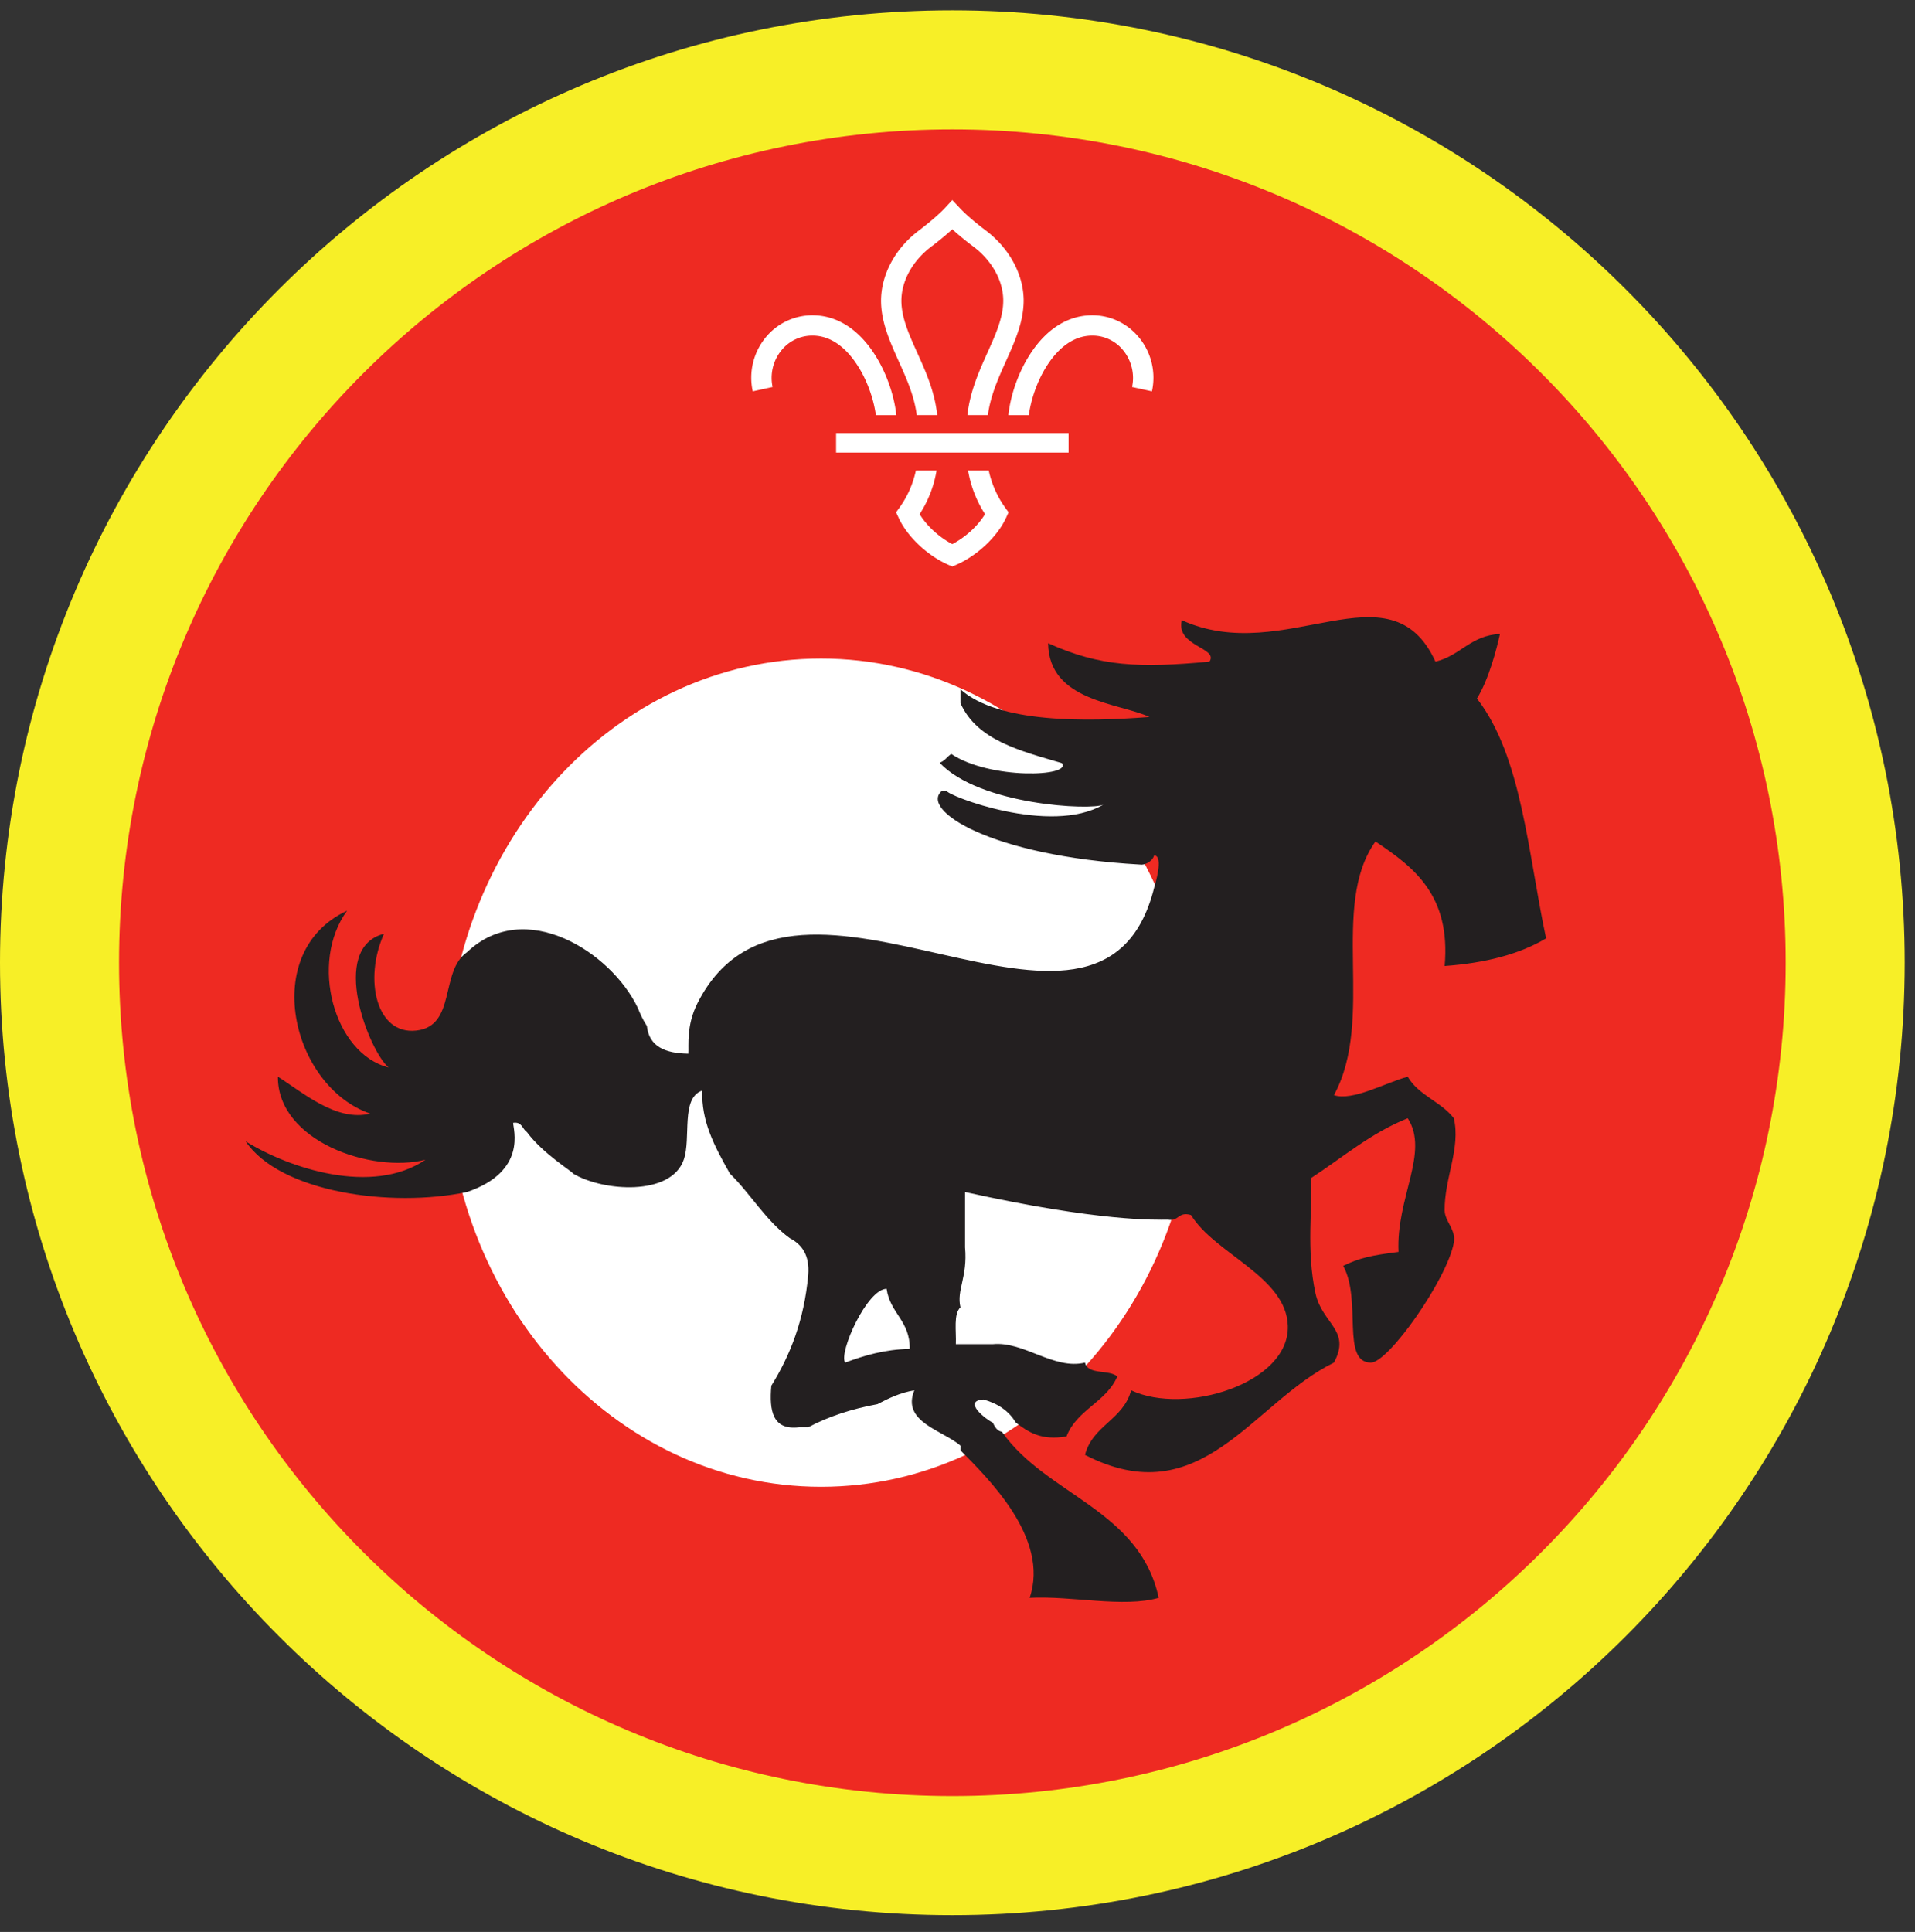
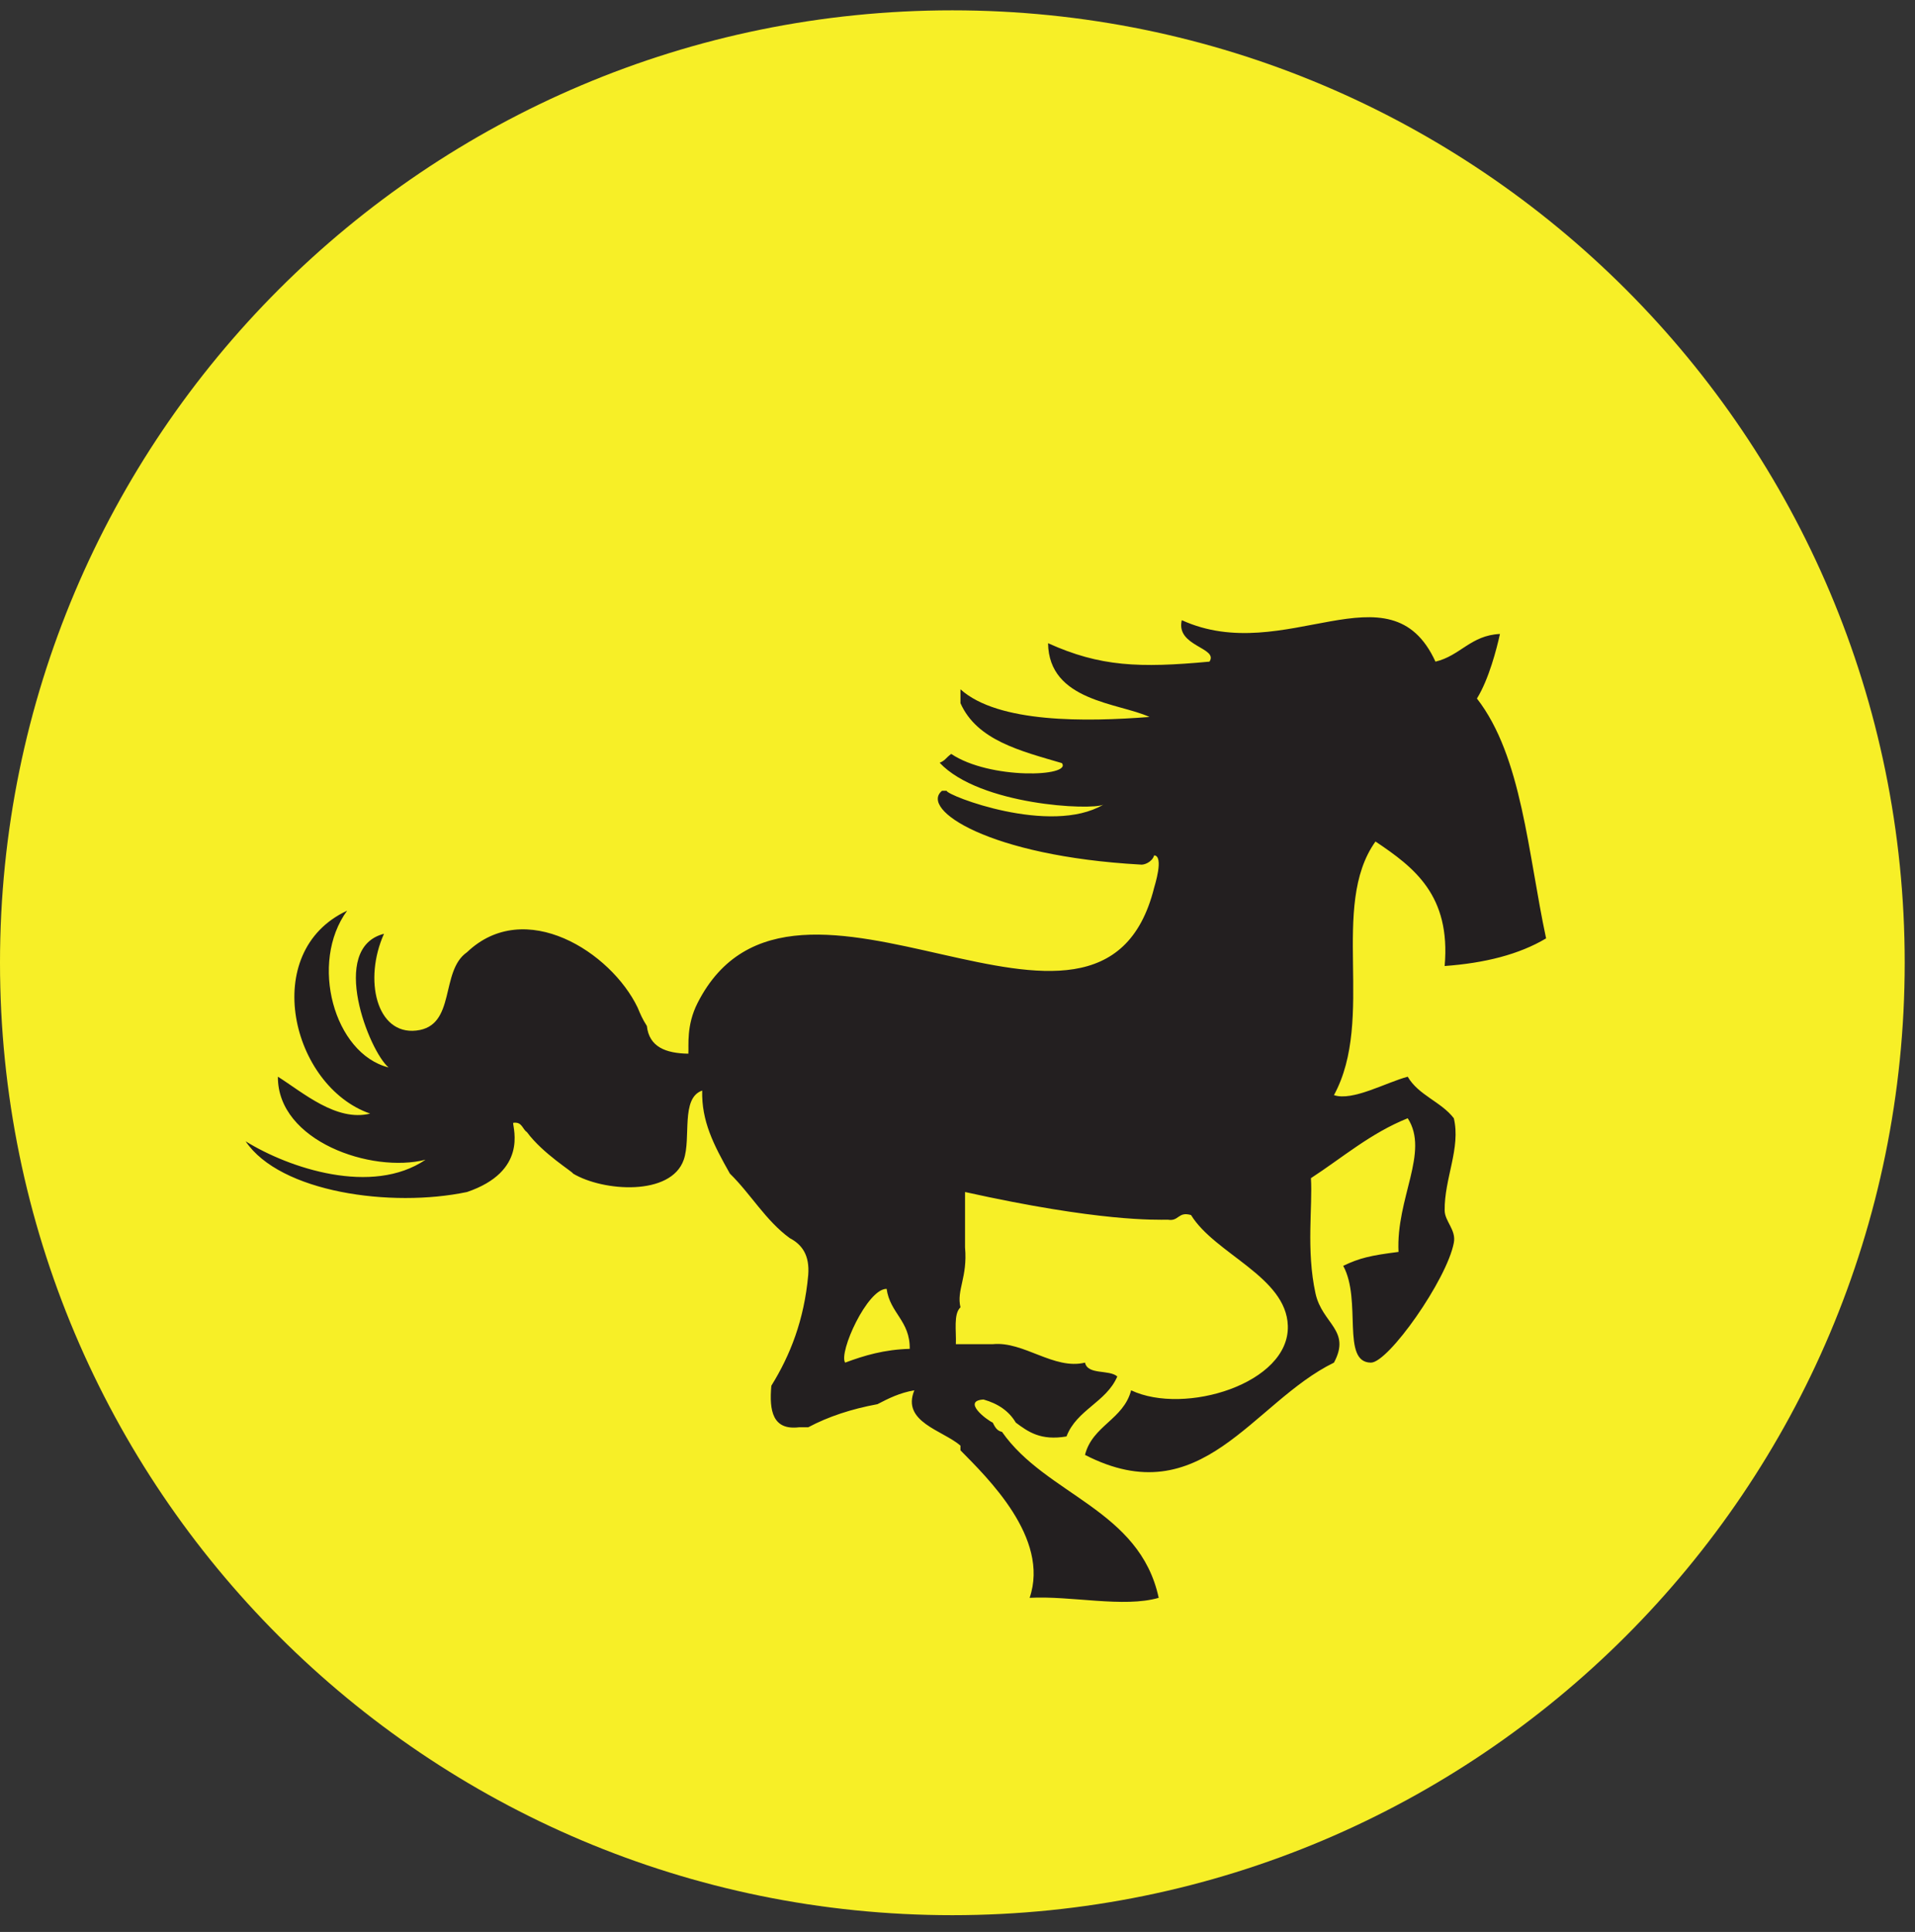
<svg xmlns="http://www.w3.org/2000/svg" height="153.333" viewBox="0 0 152 153.333" width="152">
  <rect x="0" y="0" width="152" height="153.333" fill="#333333" stroke="none" />
  <path d="M75.588.82C33.844.82 0 34.664 0 76.408c0 41.75 33.844 75.595 75.588 75.595 41.75 0 75.595-33.844 75.595-75.595C151.183 34.664 117.339.82 75.588.82" fill="#f7ef27" fill-rule="evenodd" />
-   <path d="M141.735 76.408c0 36.532-29.615 66.141-66.142 66.141-36.53 0-66.145-29.609-66.145-66.141 0-36.525 29.615-66.14 66.145-66.14 36.527 0 66.142 29.615 66.142 66.14" fill="#ee2a22" fill-rule="evenodd" />
-   <path d="M94.907 85.137c0 18.151-13.309 32.866-29.735 32.866-16.423 0-29.74-14.715-29.74-32.866 0-18.156 13.317-32.869 29.74-32.869 16.426 0 29.735 14.713 29.735 32.87" fill="#fff" fill-rule="evenodd" />
  <path d="M67.083 108.148c1.51-.563 3.105-1.041 5.125-1.093.032-2.23-1.568-2.828-1.833-4.762-1.531-.02-3.828 5.058-3.292 5.855zm9.152-53.438c3 2.693 9.958 2.583 15.005 2.193-2.459-1.13-7.985-1.234-8.052-5.854 4.124 1.865 7.25 1.98 12.812 1.463.74-1.124-2.697-1.197-2.197-3.29 8.197 3.733 16.525-4.58 20.134 3.29 1.97-.463 2.792-2.088 5.12-2.197-.26 1.177-.88 3.593-1.828 5.125 3.578 4.599 4.047 12.301 5.49 19.036-2.14 1.276-4.87 1.964-8.052 2.193.494-5.614-2.422-7.824-5.49-9.881-3.672 5.13.011 14.053-3.297 20.13 1.484.496 4.12-1 5.855-1.463.853 1.474 2.656 1.985 3.66 3.297.564 2.36-.759 4.781-.728 7.317.01.871.926 1.543.729 2.563-.552 2.937-5.199 9.527-6.584 9.516-2.375-.016-.697-4.938-2.197-7.683 1.287-.614 2.15-.822 4.39-1.104-.208-4.265 2.474-7.92.73-10.609-2.954 1.188-5.172 3.12-7.683 4.756.145 2.228-.39 5.702.364 9.15.532 2.422 2.85 2.911 1.464 5.49-6.478 3.161-10.505 12.088-19.76 7.323.588-2.334 3.052-2.796 3.661-5.126 4.246 2.011 12.588-.547 12.438-5.124-.12-3.89-5.787-5.698-7.683-8.786-1.036-.303-.952.52-1.828.37-.979 0-5.396.176-16.11-2.198v4.396c.214 2.38-.691 3.38-.363 4.754-.568.531-.323 1.875-.366 2.927h2.928c2.458-.25 4.848 2.063 7.323 1.464.219 1 1.916.527 2.563 1.099-.88 2.051-3.224 2.636-4.032 4.76-2.053.35-3.047-.37-4.026-1.1-.542-.92-1.417-1.509-2.562-1.832-1.735.109.254 1.625.734 1.833.162.324.323.657.734.735 3.51 5.026 10.928 6.15 12.438 13.172-2.786.806-6.942-.178-10.245 0 1.625-4.75-3.375-9.552-5.49-11.708v-.371c-1.406-1.219-4.698-1.875-3.66-4.39-1.153.193-2.043.64-2.929 1.1-2.061.38-3.896.983-5.494 1.833h-.73c-2.082.25-2.38-1.287-2.197-3.298 1.495-2.412 2.604-5.208 2.927-8.786.125-1.583-.5-2.422-1.463-2.927-1.907-1.385-3.09-3.495-4.756-5.125-1.301-2.302-2.255-4.162-2.197-6.588-1.725.593-.86 3.77-1.464 5.489-1.006 2.901-6.402 2.53-8.787 1.099 0-.126-2.401-1.578-3.661-3.292-.37-.239-.375-.843-1.094-.734 0 .49 1.146 3.854-3.66 5.49-6.012 1.265-14.845.036-17.574-4.027 3.453 2.147 10.046 4.334 14.281 1.464-4.281 1.093-11.755-1.475-11.719-6.59 1.979 1.246 4.64 3.595 7.323 2.929-6.25-2.162-8.823-12.855-1.828-16.104-3.016 4.114-1.052 11.353 3.292 12.442-1.532-1.266-4.787-9.485-.365-10.609-1.635 3.64-.594 8.036 2.562 7.681 3.2-.353 1.855-4.718 4.027-6.218 4.593-4.38 11.427-.015 13.541 4.39.235.558.37.891.735 1.464.177 1.651 1.484 2.173 3.292 2.198.047-.656-.177-2.234.733-4.025 7.636-15.027 32.006 7.796 36.24-9.151.027-.115.803-2.516 0-2.563-.161.541-.817.79-1.104.73-12.026-.673-17.536-4.391-15.734-5.855h.365c0 .364 8.228 3.573 12.443 1.098-.939.47-9.814.058-12.995-3.322.473-.203.432-.339.916-.703 3.073 2.057 9.604 1.812 8.786.73-3.302-.97-6.74-1.809-8.051-4.757V54.71" fill="#231f20" fill-rule="evenodd" />
-   <path d="M68.036 28.96c.896 1.365 1.344 2.928 1.485 3.99h1.624c-.135-1.302-.661-3.198-1.754-4.875-1.303-1.995-2.995-3.047-4.896-3.052h-.016a4.788 4.788 0 0 0-3.73 1.792 5.03 5.03 0 0 0-1 4.245l1.574-.344a3.466 3.466 0 0 1 .682-2.885 3.14 3.14 0 0 1 2.474-1.194h.01c1.683 0 2.86 1.266 3.547 2.323M79.776 40.279a7.917 7.917 0 0 1-1.297-2.934h-1.64a9.26 9.26 0 0 0 1.344 3.46c-.552.922-1.547 1.832-2.595 2.379-1.047-.547-2.036-1.457-2.593-2.38a9.065 9.065 0 0 0 1.344-3.459h-1.642a7.83 7.83 0 0 1-1.295 2.934l-.277.38.198.426c.687 1.495 2.265 2.995 3.937 3.735l.328.14h.005l.324-.14c1.671-.74 3.255-2.24 3.943-3.735l.192-.426-.276-.38M83.14 28.96c-.89 1.365-1.337 2.928-1.479 3.99h-1.625c.136-1.302.657-3.198 1.75-4.875 1.302-1.995 3-3.047 4.902-3.052h.01c1.453 0 2.812.656 3.729 1.792a5.012 5.012 0 0 1 1.005 4.245l-1.577-.344a3.467 3.467 0 0 0-.683-2.885 3.132 3.132 0 0 0-2.475-1.194h-.004c-1.688 0-2.865 1.266-3.553 2.323M72.765 32.945h1.626c-.198-1.876-.932-3.505-1.588-4.953-.652-1.443-1.267-2.808-1.256-4.161.016-1.563.906-3.156 2.385-4.266.261-.193.995-.761 1.656-1.37.663.609 1.402 1.177 1.663 1.37 1.478 1.11 2.369 2.703 2.38 4.266.01 1.353-.604 2.718-1.256 4.161-.651 1.448-1.385 3.077-1.589 4.953h1.626c.203-1.547.833-2.937 1.437-4.286.724-1.61 1.406-3.13 1.402-4.844-.022-2.063-1.153-4.136-3.032-5.542-.224-.166-1.375-1.046-2.036-1.761l-.595-.635-.588.635c-.667.715-1.817 1.595-2.036 1.761-1.881 1.406-3.01 3.48-3.032 5.542-.01 1.713.677 3.234 1.396 4.844.61 1.349 1.24 2.74 1.437 4.286M66.364 35.919h18.453v-1.547H66.364z" fill="#fff" />
</svg>